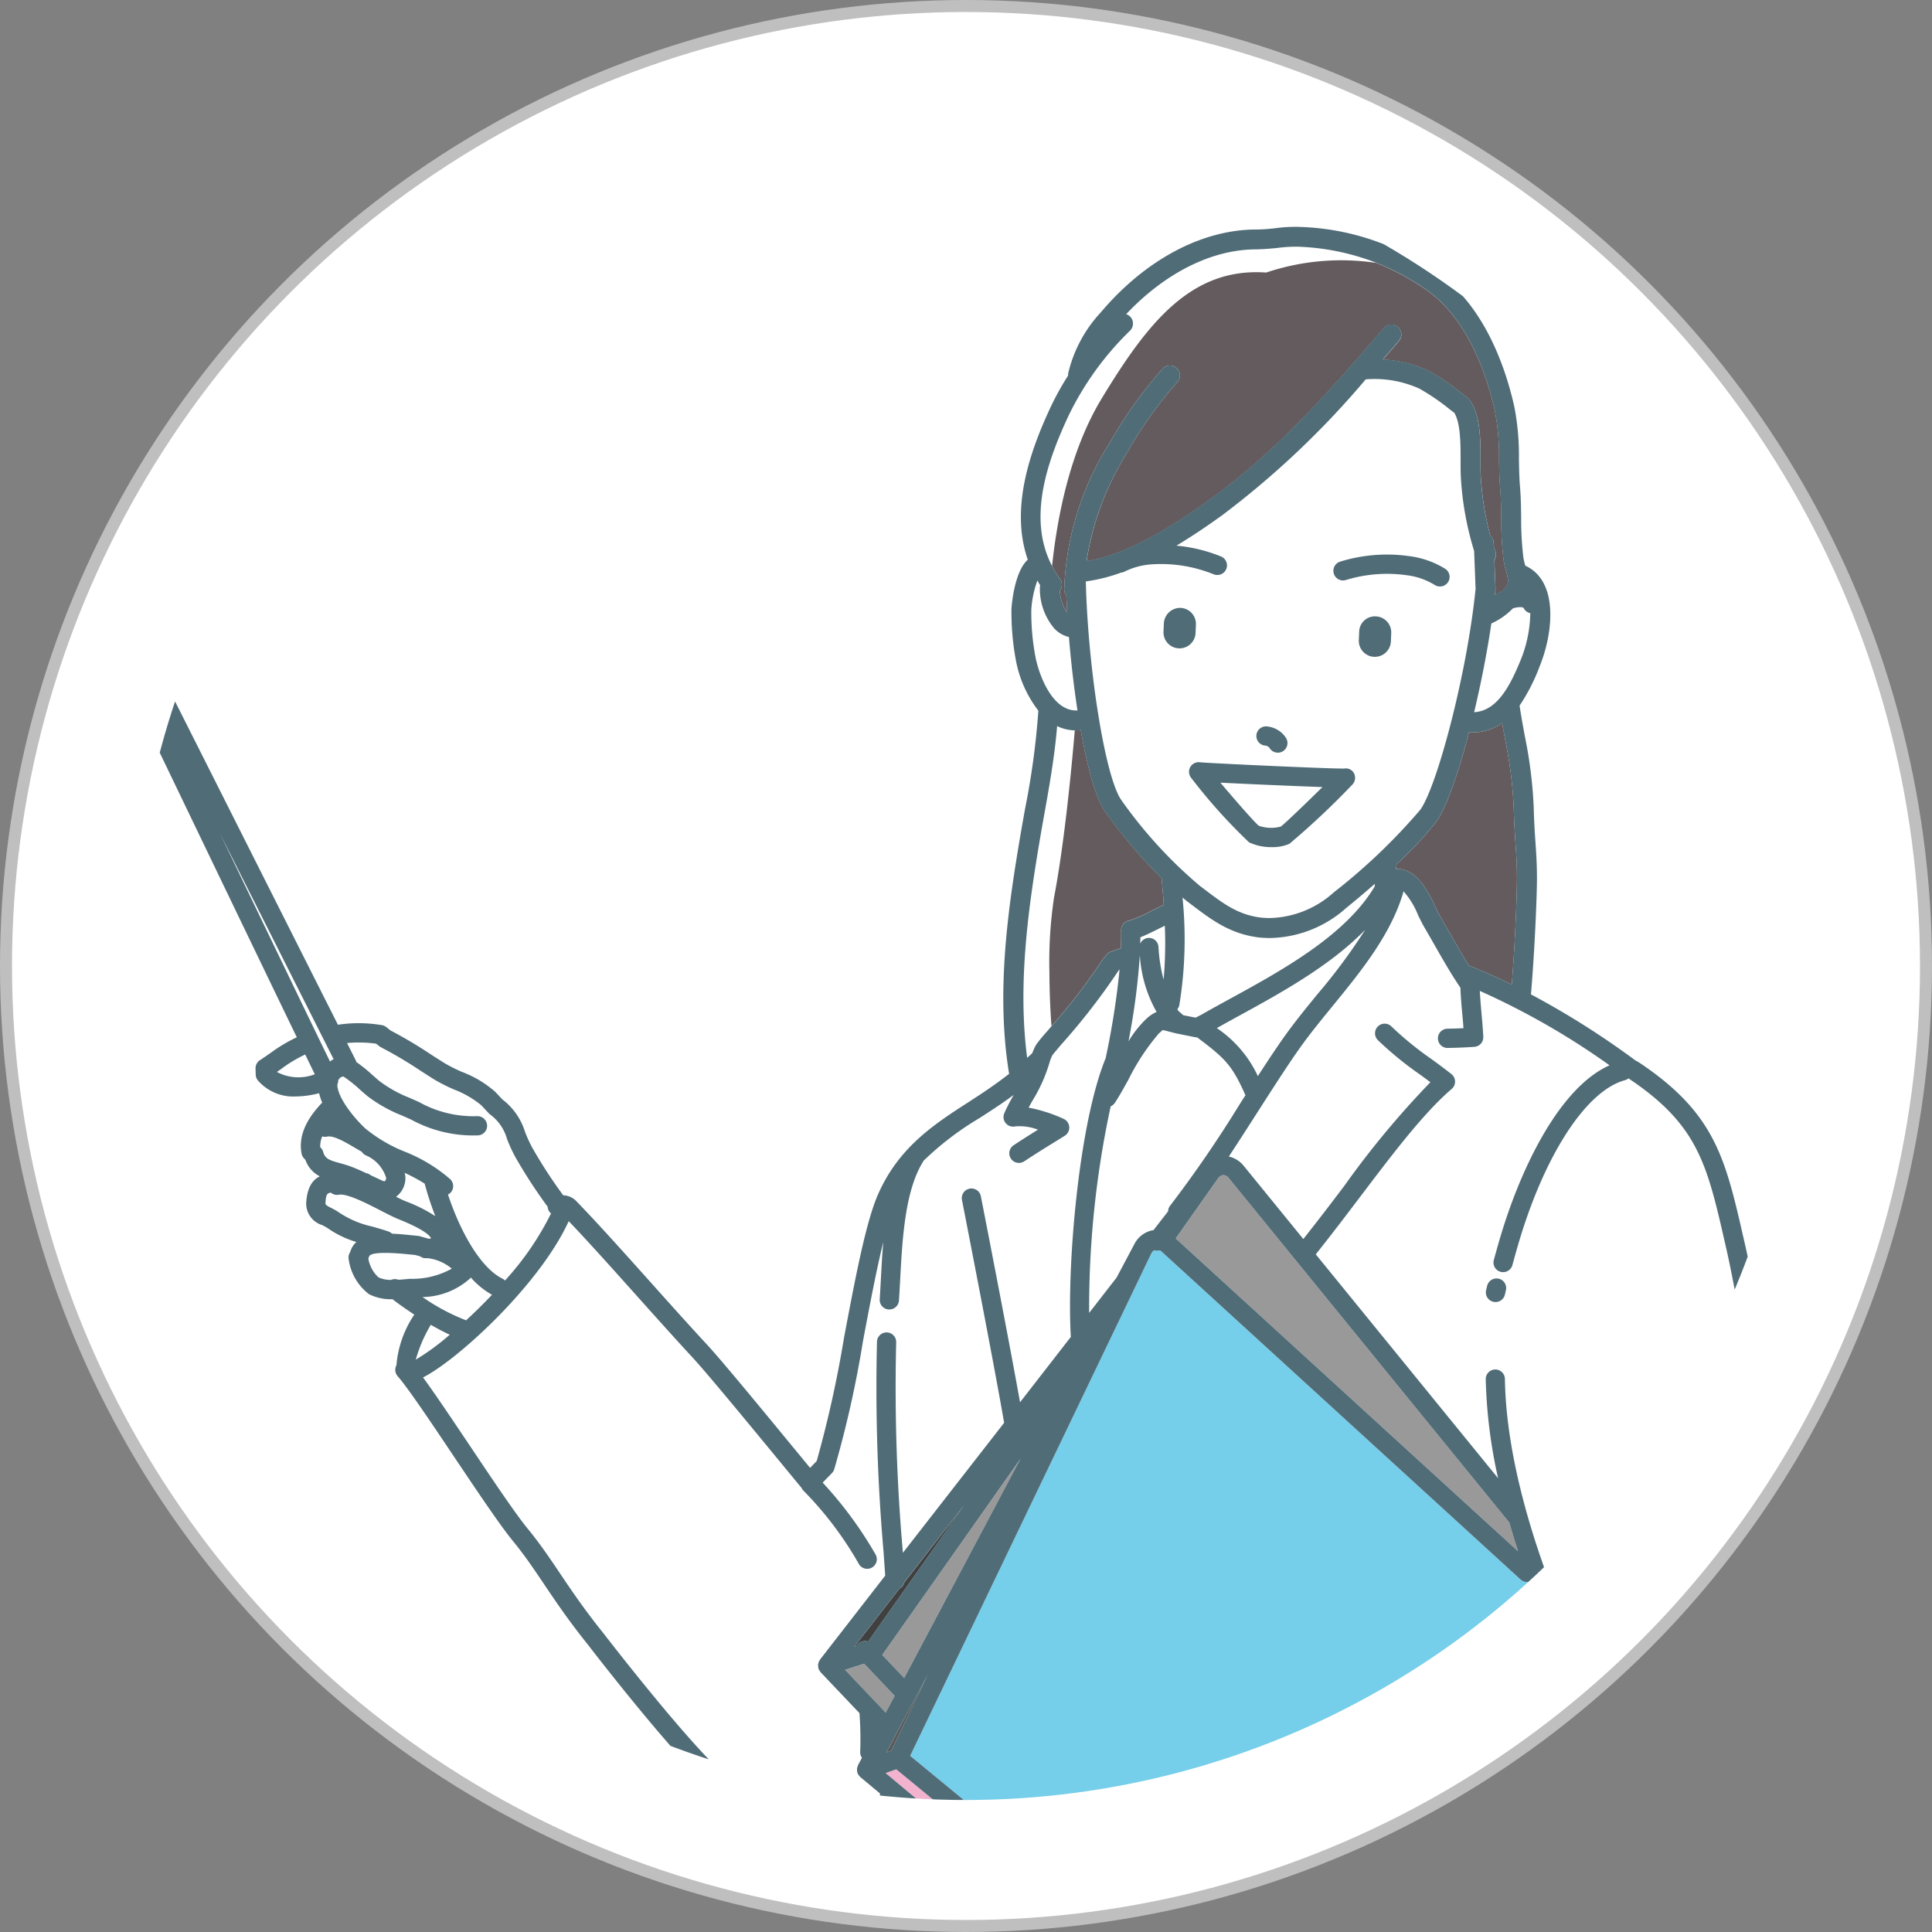
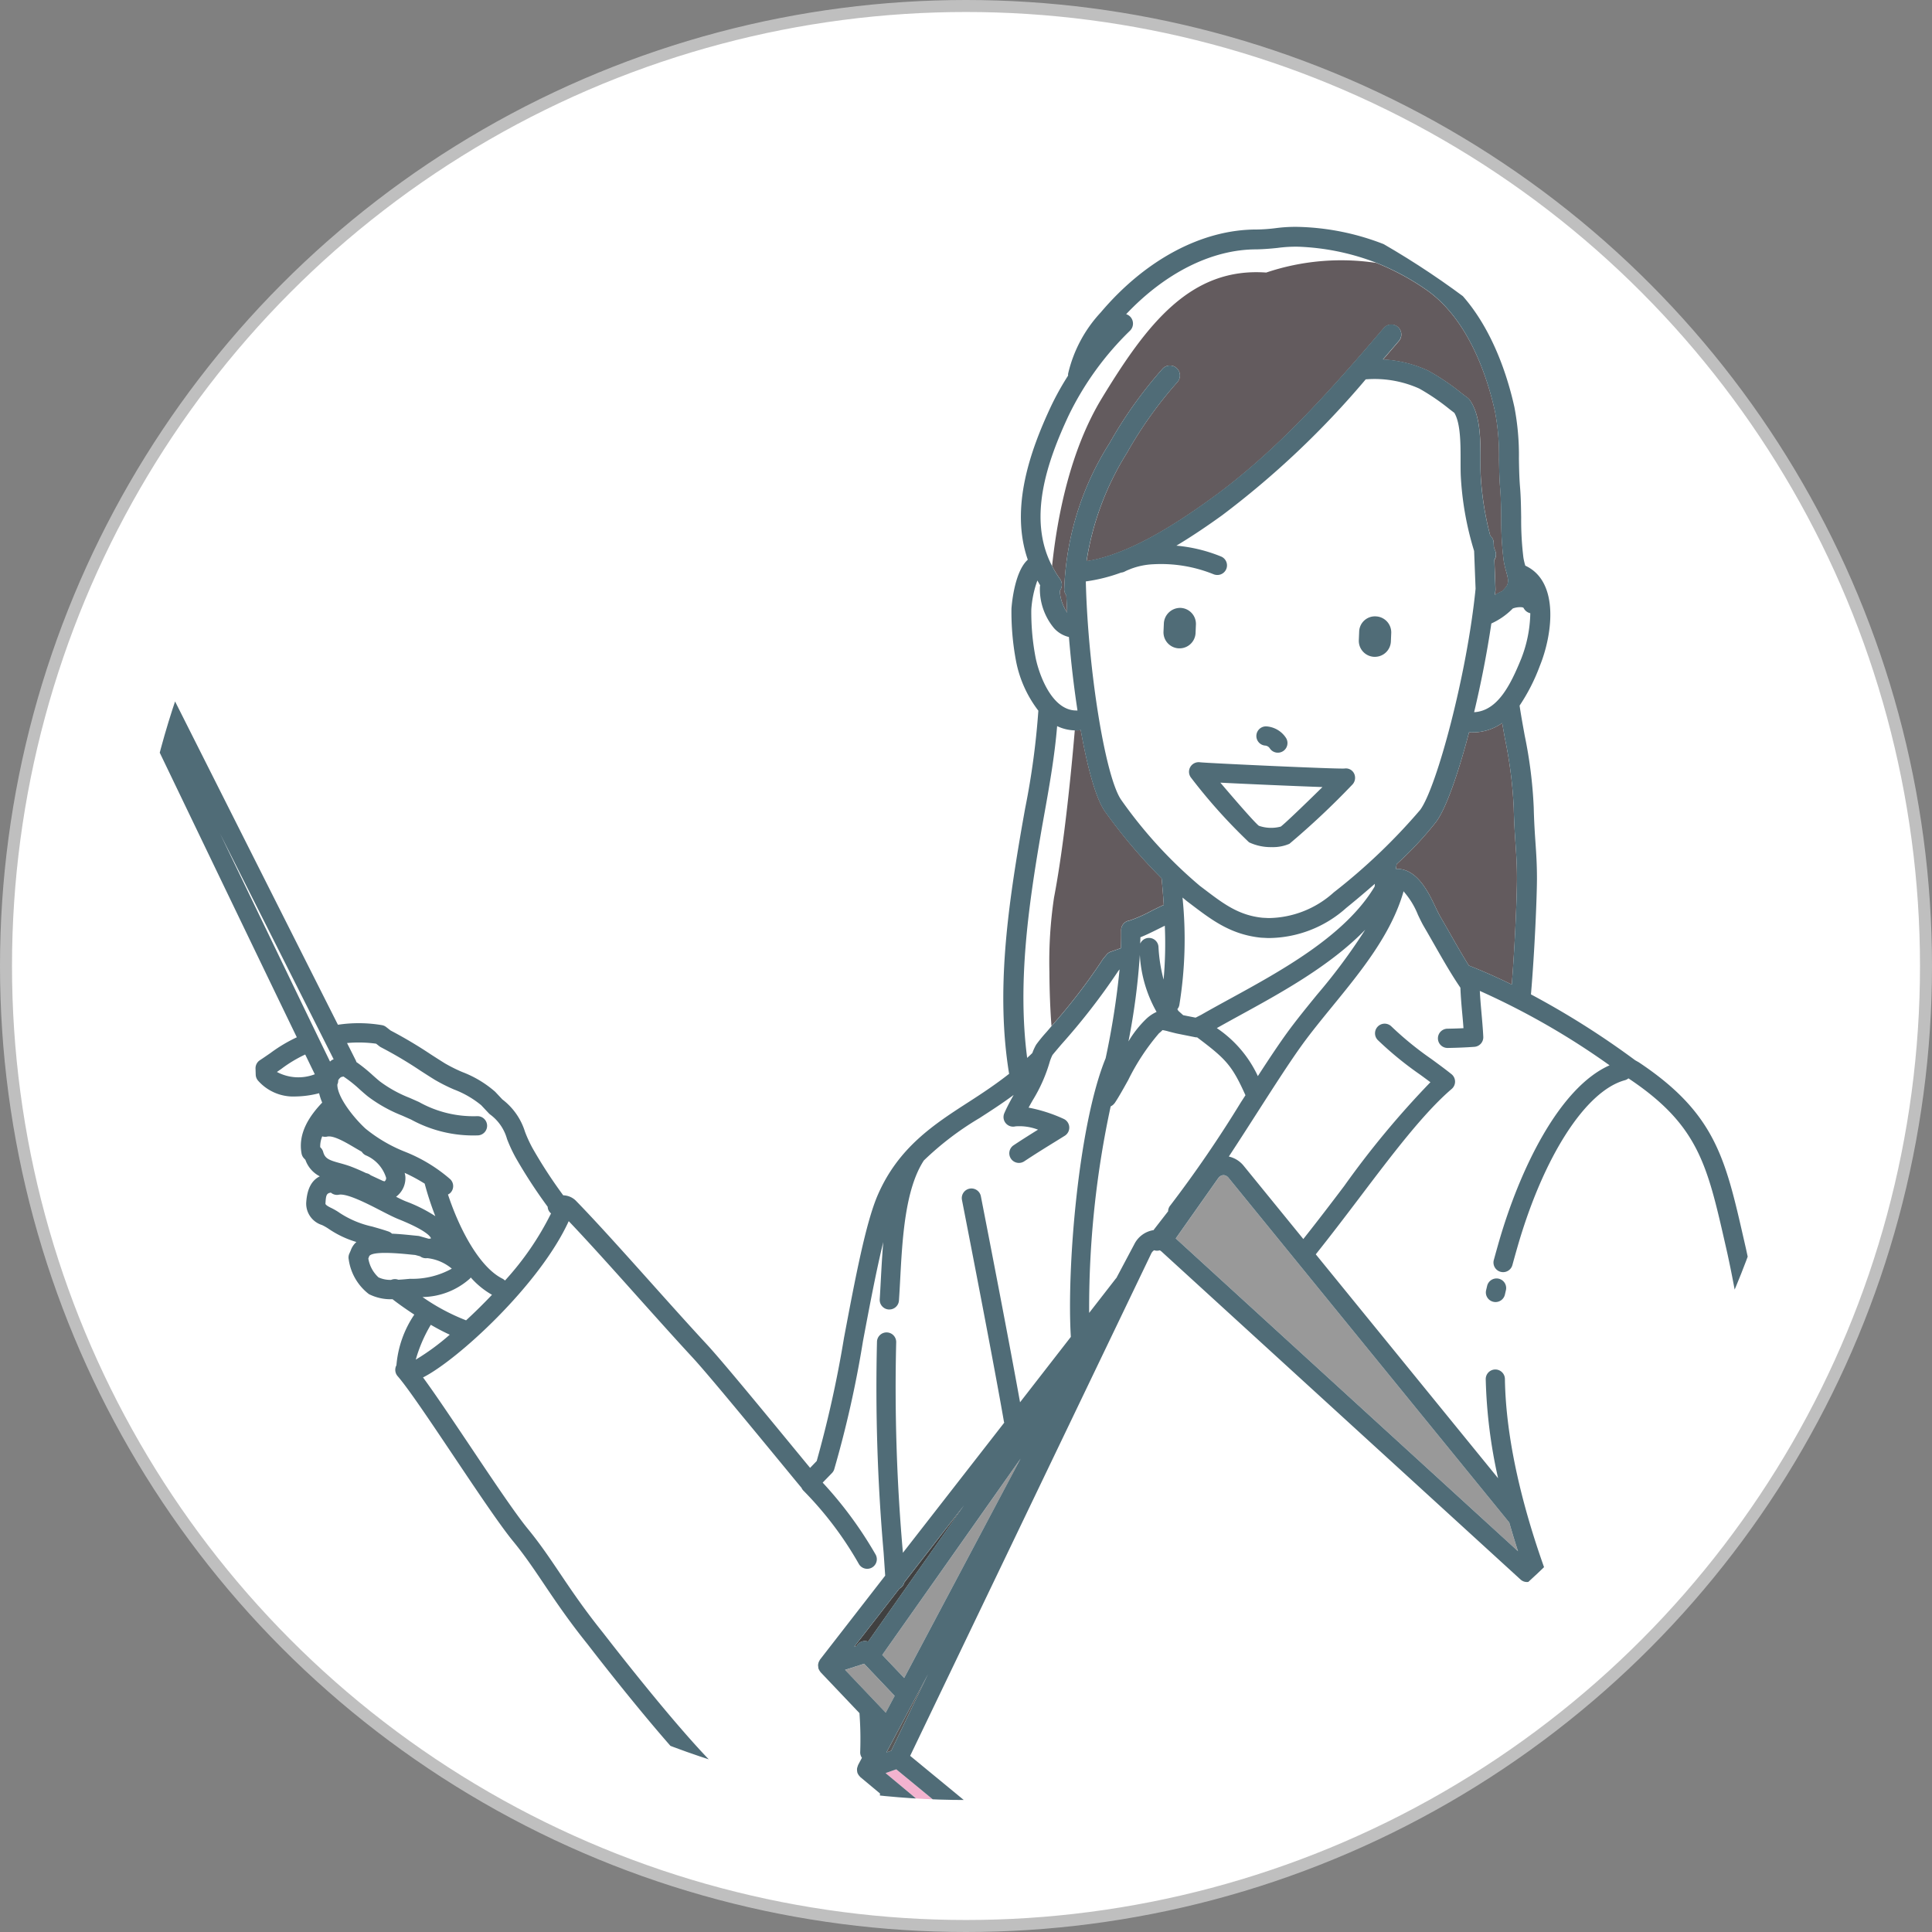
<svg xmlns="http://www.w3.org/2000/svg" viewBox="0 0 161 161">
  <rect x="0" y="0" width="161" height="161" fill="#808080" stroke="none" />
  <defs>
    <style>
      .cls-1 {
        fill: none;
      }

      .cls-2, .cls-4 {
        fill: #fff;
      }

      .cls-2 {
        stroke: #bfbfbf;
        stroke-miterlimit: 10;
      }

      .cls-3 {
        clip-path: url(#clip-path);
      }

      .cls-5 {
        fill: #635b5e;
      }

      .cls-6 {
        fill: #999;
      }

      .cls-7 {
        fill: #404040;
      }

      .cls-8 {
        fill: #595959;
      }

      .cls-9 {
        fill: #75ceea;
      }

      .cls-10 {
        fill: #f3b3cf;
      }

      .cls-11 {
        fill: #506c77;
      }
    </style>
    <clipPath id="clip-path">
      <circle id="SVGID" class="cls-1" cx="80.5" cy="80.5" r="69.5" />
    </clipPath>
  </defs>
  <g id="レイヤー_6" data-name="レイヤー 6">
    <g>
      <circle class="cls-2" cx="80.5" cy="80.5" r="80" />
      <g class="cls-3">
        <path class="cls-1" d="M87.553,85.593l.071-.084c-.1-1.29-.165-2.888-.173-4.5C87.446,82.6,87.484,84.214,87.553,85.593Z" />
        <path class="cls-4" d="M118.35,67.492c1.38-1.881,3.908-11.32,4.615-18.428l-.122-3.147a25.783,25.783,0,0,1-1.115-6.318c-.013-.37-.013-.777-.013-1.2,0-1.4,0-3.129-.523-3.995-.112-.083-.252-.19-.412-.314a18.122,18.122,0,0,0-2.506-1.705,9.1,9.1,0,0,0-4.464-.769A73.33,73.33,0,0,1,101.833,42.95c-1.107.8-2.4,1.69-3.8,2.524a12.851,12.851,0,0,1,3.713.9.8.8,0,0,1-.309,1.543.822.822,0,0,1-.309-.061,11.68,11.68,0,0,0-5-.834,6.046,6.046,0,0,0-1.905.39l-.18.074c-.114.049-.228.1-.319.146a.813.813,0,0,1-.3.086,13.972,13.972,0,0,1-2.94.736c.181,7.321,1.617,16.3,2.953,18.21a37.785,37.785,0,0,0,6.548,7.157l.346.261c1.616,1.225,2.891,2.192,4.886,2.4l.492.025a8.216,8.216,0,0,0,5.436-2.138A49.284,49.284,0,0,0,118.35,67.492Zm-6.676-20.686a13.219,13.219,0,0,1,5.758-.46,7.4,7.4,0,0,1,2.991,1.051.8.8,0,0,1-.86,1.354,5.781,5.781,0,0,0-2.343-.815,11.673,11.673,0,0,0-5.059.4.8.8,0,1,1-.487-1.528Zm-6.087,13.73a2.121,2.121,0,0,1,1.578.959.8.8,0,0,1-1.36.853.51.51,0,0,0-.4-.218.8.8,0,0,1,.18-1.594ZM98.3,54.031l-.059,0a1.337,1.337,0,0,1-1.278-1.393l.031-.7a1.362,1.362,0,0,1,1.394-1.278,1.337,1.337,0,0,1,1.277,1.394l-.03.7A1.337,1.337,0,0,1,98.3,54.031Zm14.368,11.381a65.869,65.869,0,0,1-5.213,4.9,3.444,3.444,0,0,1-1.468.275,4.232,4.232,0,0,1-1.895-.4,45.8,45.8,0,0,1-4.816-5.363.8.8,0,0,1-.063-.941.813.813,0,0,1,.809-.364c.724.076,11.413.572,12.029.518a.761.761,0,0,1,.8.431A.823.823,0,0,1,112.663,65.412Zm3.244-11.96a1.337,1.337,0,0,1-1.335,1.281h-.057a1.337,1.337,0,0,1-1.28-1.392l.029-.7a1.312,1.312,0,0,1,1.393-1.279,1.337,1.337,0,0,1,1.279,1.392Z" />
        <path class="cls-4" d="M104.905,68.815a3.122,3.122,0,0,0,1.821.069c.265-.179,1.811-1.656,3.478-3.3-2.343-.083-6.171-.248-8.507-.367C103.2,66.988,104.606,68.589,104.905,68.815Z" />
        <path class="cls-4" d="M122.844,59.346c1.952-.108,3.027-2.257,3.929-4.471a10.874,10.874,0,0,0,.752-3.778.819.819,0,0,1-.556-.432c-.023-.047-.149-.065-.188-.069a1.768,1.768,0,0,0-.715.107,5.914,5.914,0,0,1-1.787,1.25C123.924,54.374,123.417,56.949,122.844,59.346Z" />
        <path class="cls-4" d="M89.7,59.213c.03,0,.062,0,.093,0-.3-1.954-.543-4.055-.714-6.124a2.4,2.4,0,0,1-1.235-.73,5.1,5.1,0,0,1-1.184-3.427.845.845,0,0,1,.024-.152c-.086-.132-.154-.268-.233-.4a8.738,8.738,0,0,0-.506,2.41,19.914,19.914,0,0,0,.336,3.908C86.509,55.963,87.567,59.213,89.7,59.213Z" />
        <path class="cls-5" d="M119.6,75.539c.153.321.3.621.436.863.287.49.571.989.855,1.487.494.867,1,1.75,1.511,2.571,1.229.485,2.423,1.021,3.578,1.586.3-3.719.43-7.562.434-8.812,0-1.161-.055-1.967-.119-2.9-.057-.828-.118-1.728-.15-3.007a36.327,36.327,0,0,0-.724-5.735c-.08-.44-.16-.885-.239-1.338a4.281,4.281,0,0,1-2.492.779l-.12,0a.75.75,0,0,1-.142-.032c-.908,3.472-1.92,6.357-2.74,7.475a28.7,28.7,0,0,1-3.3,3.534c-.018.133-.038.27-.055.4C118.068,72.335,119.04,74.36,119.6,75.539Z" />
        <path class="cls-4" d="M86.027,87.747a4.516,4.516,0,0,1,.317-.692A12.656,12.656,0,0,1,87.211,86l.342-.4c-.069-1.379-.107-2.991-.1-4.588a36.144,36.144,0,0,1,.385-6.212c.315-1.64.6-3.535.844-5.468.383-3.006.679-6.083.883-8.461a3.619,3.619,0,0,1-1.469-.355c-.2,2.408-.615,4.812-1.034,7.148-.116.647-.232,1.292-.341,1.935-1.027,6.014-1.93,12.38-1.124,18.567C85.738,88.019,85.888,87.9,86.027,87.747Z" />
        <path class="cls-5" d="M87.836,74.793a36.144,36.144,0,0,0-.385,6.212c.008,1.616.073,3.214.173,4.5a48.94,48.94,0,0,0,4.1-5.3,3.157,3.157,0,0,1,.363-.5l.111-.135a.805.805,0,0,1,.369-.266l.84-.294c.02-.519.029-1.02.02-1.488a.8.8,0,0,1,.7-.812,12.071,12.071,0,0,0,1.835-.812c.362-.182.708-.352,1.018-.494-.048-.709-.106-1.44-.182-2.213a44.79,44.79,0,0,1-4.72-5.577c-.758-1.085-1.46-3.651-2.019-6.8a.8.8,0,0,1-.188.047c-.059,0-.119,0-.178,0-.043,0-.084-.008-.127-.01-.2,2.378-.5,5.455-.883,8.461C88.433,71.258,88.151,73.153,87.836,74.793Z" />
        <path class="cls-4" d="M91.816,33.192c3.774-6.207,7.4-10.932,13.7-10.479a19.61,19.61,0,0,1,9.168-.808,20.017,20.017,0,0,0-6.469-1.335,11.257,11.257,0,0,0-1.753.1c-.555.061-1.177.108-1.76.121h-.015c-3.708,0-7.6,1.963-10.842,5.4a.821.821,0,0,1,.331.2.831.831,0,0,1-.008,1.174,25.118,25.118,0,0,0-5.137,7.115c-1.764,3.789-3.428,8.535-1.36,12.494C88.121,42.947,89.205,37.487,91.816,33.192Z" />
        <path class="cls-5" d="M105.517,22.713c-6.3-.453-9.927,4.272-13.7,10.479-2.611,4.3-3.7,9.755-4.144,13.972a8.261,8.261,0,0,0,.654,1.071.827.827,0,0,1,.021.952l-.032.048a3.618,3.618,0,0,0,.618,1.816q-.044-.731-.073-1.439a.813.813,0,0,1-.175-.506,24.264,24.264,0,0,1,3.788-12.2A35.614,35.614,0,0,1,96.89,30.72.831.831,0,0,1,98.1,31.863a34.151,34.151,0,0,0-4.2,5.9,23.836,23.836,0,0,0-3.351,9.007c3.553-.547,7.543-3.171,10.316-5.169,5.455-3.926,9.952-8.988,14.457-14.266a.831.831,0,0,1,1.264,1.079q-.666.779-1.332,1.549a10.2,10.2,0,0,1,3.762.931,19,19,0,0,1,2.779,1.875c.208.16.375.289.484.365a.822.822,0,0,1,.2.2c.9,1.261.9,3.281.9,5.063,0,.406,0,.794.012,1.146a25,25,0,0,0,.8,5.1.841.841,0,0,1,.288.6l.014.354c.039.105.076.221.116.317a.814.814,0,0,1-.075.75l.093,2.4a.707.707,0,0,1,0,.113c-.013.134-.031.275-.045.411a3.671,3.671,0,0,1,.587-.311,2.856,2.856,0,0,0,.4-.459c.173-.332.108-.6-.053-1.191a7.531,7.531,0,0,1-.21-.925,27.183,27.183,0,0,1-.2-3.534c-.012-.832-.024-1.692-.093-2.5s-.08-1.619-.093-2.4a19.522,19.522,0,0,0-.338-3.981c-.607-2.745-2.169-7.714-5.8-10.187a20.828,20.828,0,0,0-4.09-2.19A19.61,19.61,0,0,0,105.517,22.713Z" />
        <path class="cls-4" d="M82.074,214.513c.116-10.518.433-21.2.742-31.533.244-8.22.5-16.711.645-25.079l-8.625-7.193c-.52,6.079-1.226,14.848-1.243,15.067l-.2,2.492c-1.623,20.177-3.3,41.041-3.737,61.615-.278,13.219-.033,47.05,0,50.986,1.931,1.409,7.33,1.913,12.619,2.207a.146.146,0,0,1,0-.02c-.82-19.267-.567-38.889-.323-57.864Q82.012,219.849,82.074,214.513Z" />
        <path class="cls-4" d="M122.67,179.847l-1.109,4.681a.8.8,0,0,1-.559.586l-3.24.93a.794.794,0,0,1-.735-.155l-5.254-4.381s-.007-.01-.012-.014c-.224.013-.451.029-.67.036h-.028a.8.8,0,0,1-.764-.56l-.3-.943h0l-1.387-1.154a19.675,19.675,0,0,1-3.1.787,8.284,8.284,0,0,1-1.36.1,11,11,0,0,1-3.59-.593,2.751,2.751,0,0,1-1.308-.93,3.452,3.452,0,0,0-.386-.4,3.268,3.268,0,0,0-.933-.464,3.582,3.582,0,0,1-1.807-1.181,4.616,4.616,0,0,1-.71-1.971,2.309,2.309,0,0,0-1.061-1.9.792.792,0,0,1-.271-.3c-.673-.474-1.318-.975-1.922-1.447-.268-.209-.528-.413-.78-.605a.8.8,0,0,1-.315-.633,7.681,7.681,0,0,1,1.1-4.176l-7.127-5.943c-.152,7.959-.388,16.006-.62,23.81-.307,10.325-.625,21-.741,31.5q-.057,5.339-.13,10.681c-.245,18.954-.5,38.552.32,57.774a.771.771,0,0,1-.027.172l2.123.1c3.156.147,6.137.285,8.386.575a18.842,18.842,0,0,1,6.621,1.8,12.229,12.229,0,0,0,4.683,1.276c6.571.709,19.065,1.166,24.6-.64,3.134-1.023,3.881-2.431,4.018-2.761-.208-6.26-.344-12.876-.44-21.422-.1-9.326-.135-18.806-.166-27.975q-.024-7.381-.059-14.764c-.037-7.138-.133-12.564-.314-17.595-.344-9.69-1-17.873-2.048-25.694A28.53,28.53,0,0,1,122.67,179.847Z" />
        <path class="cls-4" d="M35.9,110.4a11.99,11.99,0,0,0-1.253,2.9,19.584,19.584,0,0,0,2.833-2.08C36.977,111,36.437,110.712,35.9,110.4Z" />
        <path class="cls-4" d="M32.371,102.632a.8.8,0,0,1,.292.181c.551.023,1.1.077,1.608.128l.552.055a.8.8,0,0,1,.162.03l.7.2.046.011c.062-.006.119-.012.163-.019l.011-.029c-.02-.071-.234-.595-2.692-1.581-.426-.171-.951-.442-1.508-.729-1.048-.541-2.8-1.449-3.476-1.311a.783.783,0,0,1-.66-.176c-.37.058-.412.215-.452.936.042.12.276.238.432.317a5.534,5.534,0,0,1,.724.414,8.1,8.1,0,0,0,2.732,1.163C31.43,102.338,31.878,102.464,32.371,102.632Z" />
        <path class="cls-4" d="M29.193,97.2c.479.18.9.372,1.327.569h.011a.791.791,0,0,1,.359.172l.162.076c.279.133.564.268.864.4l.13.034a.323.323,0,0,0,.131-.3A2.988,2.988,0,0,0,30.532,96.3a.778.778,0,0,1-.385-.319c-.19-.1-.39-.218-.6-.346-.7-.414-1.76-1.047-2.293-.913a.784.784,0,0,1-.4-.022,2.206,2.206,0,0,0-.169.9l.05.052a.8.8,0,0,1,.2.351c.15.544.487.681,1.414.933C28.632,97.014,28.918,97.094,29.193,97.2Z" />
-         <path class="cls-4" d="M35.6,104.847c-.038,0-.078.006-.116.007H35.46a.782.782,0,0,1-.454-.158l-.409-.112-.49-.048c-2.653-.272-3.29-.051-3.358.183a.773.773,0,0,1-.038.105l-.022.05a2.721,2.721,0,0,0,.849,1.576,2.382,2.382,0,0,0,1.052.209.8.8,0,0,1,.6-.012c.242-.013.473-.032.665-.05l.329-.03a6.781,6.781,0,0,0,3.457-.845A3.828,3.828,0,0,0,35.6,104.847Z" />
        <path class="cls-4" d="M30.464,94.054a12.422,12.422,0,0,0,3.281,1.922,13.045,13.045,0,0,1,3.778,2.292A.8.8,0,0,1,37.54,99.4a.782.782,0,0,1-.206.14c.983,2.973,2.656,6.08,4.55,7.018a.774.774,0,0,1,.2.152,24.171,24.171,0,0,0,3.839-5.593.8.8,0,0,1-.216-.277.781.781,0,0,1-.064-.277A42.64,42.64,0,0,1,43,96.517a12.188,12.188,0,0,1-.746-1.609,3.789,3.789,0,0,0-1.393-2.029.807.807,0,0,1-.121-.105L40.1,92.1a8.038,8.038,0,0,0-2.247-1.3,14.219,14.219,0,0,1-1.628-.819c-.406-.252-.807-.51-1.208-.768a34.738,34.738,0,0,0-3.264-1.935.791.791,0,0,1-.137-.087l-.273-.215a10.43,10.43,0,0,0-2.425-.055c.343.683.606,1.2.748,1.487a.755.755,0,0,1,.026.093,13.434,13.434,0,0,1,1.373,1.107c.23.2.441.392.61.524a10.563,10.563,0,0,0,2.46,1.357l.775.343a9.289,9.289,0,0,0,4.834,1.183.8.8,0,1,1,.092,1.6A10.784,10.784,0,0,1,34.257,93.3l-.763-.338a12.054,12.054,0,0,1-2.806-1.564c-.189-.147-.428-.357-.687-.587a10.82,10.82,0,0,0-1.378-1.1l-.2.051a.8.8,0,0,0-.235.264.776.776,0,0,1-.069.351C28.1,91.405,29.457,93.129,30.464,94.054Z" />
        <path class="cls-4" d="M23.442,89.076l-.366.254a3.806,3.806,0,0,0,3.158.2c-.205-.419-.473-.97-.8-1.646A11.006,11.006,0,0,0,23.442,89.076Z" />
        <path class="cls-4" d="M33.806,100.112a12.46,12.46,0,0,1,2.471,1.239,25.468,25.468,0,0,1-.887-2.71,14.573,14.573,0,0,0-1.669-.9,2.227,2.227,0,0,1,.057.321A1.937,1.937,0,0,1,33,99.734C33.306,99.887,33.589,100.025,33.806,100.112Z" />
        <path class="cls-4" d="M39.16,106.54a6.06,6.06,0,0,1-3.953,1.543,17.252,17.252,0,0,0,3.63,1.941c.706-.649,1.437-1.369,2.159-2.128a6.848,6.848,0,0,1-1.769-1.443A.956.956,0,0,1,39.16,106.54Z" />
        <path class="cls-4" d="M27.662,88.336a.82.82,0,0,1,.143-.061c-1.416-2.814-5.329-10.587-9.469-18.81C22.3,77.7,26.055,85.5,27.5,88.462,27.556,88.421,27.6,88.374,27.662,88.336Z" />
        <path class="cls-4" d="M73.333,149.456l-1.643-1.371c-.019-.016-.029-.038-.047-.055a.782.782,0,0,1-.1-.12.845.845,0,0,1-.056-.1.748.748,0,0,1-.039-.074c-.006-.016,0-.032-.007-.049a.773.773,0,0,1-.026-.192.713.713,0,0,1,0-.1.8.8,0,0,1,.049-.188.724.724,0,0,1,.031-.093l0-.016.329-.619a.776.776,0,0,1-.145-.465,29.283,29.283,0,0,0-.062-3.258l-3.237-3.408c-.01-.011-.014-.025-.024-.037a.783.783,0,0,1-.091-.14.723.723,0,0,1-.049-.1c0-.012-.013-.021-.018-.033a16.441,16.441,0,0,0-.03-.266.75.75,0,0,1,.016-.125.741.741,0,0,1,.046-.159.766.766,0,0,1,.061-.117.7.7,0,0,1,.037-.072l5.434-7-.13-1.909a157.666,157.666,0,0,1-.554-17.592.8.8,0,0,1,1.6.067,156.265,156.265,0,0,0,.551,17.415l.008.116,8.433-10.858a.661.661,0,0,1-.024-.067c-.774-4.492-2.7-14.427-3.5-18.49a.8.8,0,0,1,1.575-.308c.723,3.7,2.385,12.259,3.265,17.169l4.233-5.45c-.344-5.667.621-17.648,2.9-23.221a66.338,66.338,0,0,0,1.161-7.4,1.265,1.265,0,0,0-.16.206,54.681,54.681,0,0,1-4.7,6.053c-.388.458-.663.78-.738.882a4.175,4.175,0,0,0-.208.512l0,0A12.982,12.982,0,0,1,86.038,91.7c-.113.2-.223.4-.329.59a12.618,12.618,0,0,1,2.921.936.8.8,0,0,1,.089,1.411l-.7.435c-.866.535-1.777,1.1-2.67,1.691a.8.8,0,0,1-.888-1.337c.677-.449,1.364-.881,2.034-1.3a4.323,4.323,0,0,0-1.878-.276.8.8,0,0,1-.928-1.1c.23-.528.5-1.028.776-1.517-.946.7-1.907,1.322-2.852,1.931a25.065,25.065,0,0,0-4.632,3.53c-1.57,2.4-1.792,6.54-1.969,9.87-.034.629-.066,1.233-.106,1.8a.8.8,0,0,1-.8.746.524.524,0,0,1-.056,0,.8.8,0,0,1-.745-.856c.039-.554.07-1.149.1-1.77.051-.95.108-1.964.195-2.991-.577,2.344-1.141,5.335-1.693,8.265a89.576,89.576,0,0,1-2.4,10.688.8.8,0,0,1-.179.292l-.778.8a32.983,32.983,0,0,1,4.4,5.974.8.8,0,1,1-1.383.813,29.116,29.116,0,0,0-4.595-6.088.8.8,0,0,1-.188-.266c-.269-.317-.964-1.162-1.871-2.266-2.238-2.72-5.981-7.273-7.216-8.6-1.364-1.469-2.978-3.271-4.6-5.086-2.023-2.26-4.1-4.582-5.709-6.265-2.453,5.358-9.314,11.6-12.142,13.023,1.019,1.386,2.432,3.5,3.909,5.7,1.855,2.772,3.774,5.638,4.824,6.917,1.006,1.226,1.817,2.429,2.673,3.7.95,1.41,2.027,3.009,3.573,4.933.075.1,6.426,8.353,9.779,11.519,3.281,3.1,8.824,4.124,13.143,4.074C73.212,150.869,73.274,150.14,73.333,149.456Z" />
        <path class="cls-4" d="M96.536,78.906a13.119,13.119,0,0,0,.427,2.726,33.7,33.7,0,0,0,.1-4.488l-.392.194c-.682.341-1.214.6-1.641.767,0,.167-.01.349-.014.521a.794.794,0,0,1,1.516.28Z" />
        <path class="cls-4" d="M103.791,91.266c-1.12-2.494-1.631-3.025-4.025-4.822l-.015,0a.835.835,0,0,1-.157-.015l-1.531-.307-.011-.006a.1.1,0,0,1-.017,0c-.257-.061-.469-.116-.645-.162a3.813,3.813,0,0,0-.513-.117,2.612,2.612,0,0,1-.293.268A18.573,18.573,0,0,0,94.021,90c-.433.776-.807,1.447-1.122,1.913l0,0-.009.014c0,.008-.014.01-.02.017a.791.791,0,0,1-.238.212.753.753,0,0,1-.073.041,79.6,79.6,0,0,0-1.793,17.213l2.23-2.871c.01-.012.023-.017.033-.029l1.5-2.825a2.171,2.171,0,0,1,1.533-1.162c.018,0,.037,0,.056,0l1.228-1.582a.784.784,0,0,1,.172-.475,100.347,100.347,0,0,0,5.888-8.6Z" />
        <path class="cls-4" d="M94.038,86.787a8.877,8.877,0,0,1,1.505-1.9,3.092,3.092,0,0,1,.839-.56,10.838,10.838,0,0,1-1.4-4.753A56.254,56.254,0,0,1,94.038,86.787Z" />
        <path class="cls-4" d="M107.255,86.059c.766-1.053,1.612-2.089,2.507-3.187a48.225,48.225,0,0,0,4-5.393c-2.906,3-7.006,5.251-10.5,7.162-.65.357-1.269.7-1.864,1.033a9.8,9.8,0,0,1,3.411,4C105.718,88.283,106.554,87.023,107.255,86.059Z" />
-         <path class="cls-4" d="M114.577,73.645c-1.107.969-2.032,1.726-2.388,2.013a9.761,9.761,0,0,1-6.519,2.507h0l-.576-.029c-2.5-.253-4.083-1.455-5.762-2.727l-.342-.259c-.142-.107-.3-.24-.442-.36a34.213,34.213,0,0,1-.266,8.969.771.771,0,0,1-.165.335c.031.047.057.093.088.142l.4.359,1.04.209.464-.236c.719-.415,1.54-.864,2.4-1.334,4.323-2.366,9.626-5.273,12.061-9.361C114.565,73.8,114.57,73.724,114.577,73.645Z" />
        <polygon class="cls-6" points="73.811 142.73 74.556 141.327 72.011 138.648 70.422 139.162 73.811 142.73" />
        <path class="cls-6" d="M73.523,137.91l1.826,1.922,9.7-18.274C79.319,129.682,74.162,137,73.523,137.91Z" />
        <path class="cls-6" d="M125.759,126.86,102.4,98.177a.586.586,0,0,0-.441-.249h0a.586.586,0,0,0-.437.254l-3.542,5.025L126.5,129.268c-.253-.776-.5-1.577-.732-2.4C125.768,126.866,125.763,126.865,125.759,126.86Z" />
        <path class="cls-7" d="M74.958,132.379l-3.765,4.847.2-.063a.763.763,0,0,1,.134-.192.8.8,0,0,1,.816-.167c.808-1.147,4.015-5.7,7.988-11.338l-4.969,6.4A.8.8,0,0,1,74.958,132.379Z" />
        <polygon class="cls-8" points="74.271 145.894 77.324 139.533 73.875 146.033 74.271 145.894" />
-         <path class="cls-9" d="M127.39,131.821a.79.79,0,0,1-.673-.186L96.769,104.276a.661.661,0,0,0-.13-.083.775.775,0,0,1-.467-.006.7.7,0,0,0-.23.256l-20.1,41.877,23.043,18.964a4.421,4.421,0,0,0,.473-.259l.482-.507c-.025-.5-.068-1.173-.109-1.824l-.073-1.8a5.125,5.125,0,0,0-.687-1.19c-.172-.25-.326-.477-.421-.651a27.834,27.834,0,0,1-1.752-3.614c-.366-.971-.911-2.419-.406-3.635a2.722,2.722,0,0,1,2.107-1.541,1.906,1.906,0,0,1,1.805.714,4.129,4.129,0,0,1,.514,1.018,3.556,3.556,0,0,0,.308.662c.29.423.625.822.979,1.244l.4.484a11.109,11.109,0,0,1,1.389,2.291,8.879,8.879,0,0,0,1.107,1.846l.025-.022c1.016-.734,2.638-.375,4.239.123,2.567.792,2.994.64,5.572-.762,3.108-1.7,14.678-14.7,15.919-17.752a.81.81,0,0,1-.045-.3.691.691,0,0,1,.035-.128A77.316,77.316,0,0,1,127.39,131.821Z" />
        <path class="cls-10" d="M85.024,157.115l10.429,8.7a7.453,7.453,0,0,0,.889.067l.721-.02L74.69,147.447l-.887.311,10.615,8.852A.789.789,0,0,1,85.024,157.115Z" />
        <path class="cls-4" d="M149.532,136.933c-.116-2.244-.343-4.441-.627-6.623.225,3.305.42,6.836.582,9.972A30.433,30.433,0,0,0,149.532,136.933Z" />
        <path class="cls-4" d="M148.077,144.156c-.347-6.954-.929-18.595-1.681-23.305-.329-2.059-.556-4-.777-5.874A93.444,93.444,0,0,0,143.93,104.4l-.179-.788c-1.5-6.574-2.252-9.873-8.038-13.734l-.015-.009a.8.8,0,0,1-.293.153c-3.277.89-6.8,6.375-8.977,13.974-.131.461-.265.939-.4,1.43a.8.8,0,0,1-.774.591.816.816,0,0,1-.211-.028.8.8,0,0,1-.563-.985c.136-.5.272-.982.405-1.45,1.736-6.061,5.029-12.9,9.24-14.773a62.532,62.532,0,0,0-10.812-6.2c.031.6.079,1.175.132,1.758.061.664.122,1.339.157,2.064a.8.8,0,0,1-.743.838c-.731.053-1.472.081-2.214.094h-.014a.8.8,0,0,1-.013-1.605c.446-.007.891-.02,1.333-.042-.031-.41-.067-.808-.1-1.2-.066-.721-.128-1.431-.156-2.175-.758-1.108-1.488-2.387-2.194-3.626-.281-.493-.562-.986-.846-1.471-.161-.276-.325-.617-.5-.982a6.636,6.636,0,0,0-1.209-1.962.774.774,0,0,1-.007.083c-1.032,3.534-3.523,6.586-5.933,9.536-.881,1.08-1.713,2.1-2.453,3.115-1.027,1.414-2.374,3.513-3.8,5.734-.785,1.226-1.581,2.466-2.356,3.644a2.212,2.212,0,0,1,1.25.786l4.958,6.088c1.165-1.47,2.308-2.968,3.412-4.427a74.939,74.939,0,0,1,7.179-8.64c-.284-.214-.578-.429-.876-.646a28.591,28.591,0,0,1-3.508-2.868.8.8,0,0,1,1.141-1.128,27.243,27.243,0,0,0,3.314,2.7c.588.43,1.159.848,1.681,1.266a.8.8,0,0,1,.021,1.235c-2.338,2-4.929,5.425-7.672,9.049-1.179,1.557-2.4,3.161-3.654,4.733l15.193,18.659a41.959,41.959,0,0,1-1.03-8.248.8.8,0,0,1,.789-.814h.013a.8.8,0,0,1,.8.79c.159,10.537,5.994,22.494,6.862,24.217,4.289.47,8.971,3.177,12.389,7.246a.8.8,0,0,1-1.228,1.032c-3.141-3.738-7.388-6.228-11.254-6.676-2,4.388-13.7,16.975-16.57,18.538-2.929,1.594-3.767,1.823-6.813.886-1.917-.6-2.594-.524-2.823-.356-.339.244-.3,1.544,1.794,6.353.338.777.606,1.391.734,1.8,1.035,3.272,1.974,6.884,2.954,11.365l.186.58a75.125,75.125,0,0,0,8.424-1.171l.917-.163c6.4-1.127,11.814-5.216,15.225-8.448,3.986-3.779,8.063-7.855,10.26-12.486a19.183,19.183,0,0,0,1.856-8.846C148.263,147.877,148.18,146.23,148.077,144.156Zm-22.588-36.632-.083.358a.8.8,0,0,1-.781.619.784.784,0,0,1-.184-.022.8.8,0,0,1-.6-.964l.085-.36a.8.8,0,1,1,1.561.369Z" />
-         <path class="cls-4" d="M96.9,173.453c.035.164.067.324.095.477a3.236,3.236,0,0,0,.44,1.334,2.392,2.392,0,0,0,1.073.611,4.517,4.517,0,0,1,1.418.757,5.049,5.049,0,0,1,.547.567,1.194,1.194,0,0,0,.637.464,9.14,9.14,0,0,0,4.132.415,11.5,11.5,0,0,0,3.954-1.253c.01-.023.029-.036.04-.058-.745-3.158-1.475-5.847-2.26-8.329-.1-.327-.369-.937-.676-1.642-1.176-2.7-2.137-5.114-2.028-6.726a9.02,9.02,0,0,1-1.807-2.681,9.7,9.7,0,0,0-1.193-1.986l-.39-.468c-.362-.433-.737-.881-1.071-1.368a4.824,4.824,0,0,1-.479-.983,3.055,3.055,0,0,0-.3-.634c-.027-.036-.086-.123-.322-.092a1.171,1.171,0,0,0-.831.564,4.1,4.1,0,0,0,.421,2.44,26.463,26.463,0,0,0,1.662,3.42c.077.142.2.319.338.516a4.265,4.265,0,0,1,.968,2.1v.619l.069,1.075c.053.825.108,1.677.127,2.2a.8.8,0,0,1-.22.58l-.782.824a.808.808,0,0,1-.139.116,6.3,6.3,0,0,1-1.05.547.793.793,0,0,1-.44.175c-.36.13-.72.243-1.076.35l-.2.061a.8.8,0,0,1-.233.034h-1a8.885,8.885,0,0,1-.952-.075.782.782,0,0,1-.171.038.811.811,0,0,1-.321-.076,7.33,7.33,0,0,1-1.359-.348.784.784,0,0,1-.389-.329,6.854,6.854,0,0,0-.452,2.249l.471.368a21.693,21.693,0,0,0,3.926,2.636.8.8,0,0,1,.391,1.066A.794.794,0,0,1,96.9,173.453Z" />
+         <path class="cls-4" d="M96.9,173.453c.035.164.067.324.095.477a3.236,3.236,0,0,0,.44,1.334,2.392,2.392,0,0,0,1.073.611,4.517,4.517,0,0,1,1.418.757,5.049,5.049,0,0,1,.547.567,1.194,1.194,0,0,0,.637.464,9.14,9.14,0,0,0,4.132.415,11.5,11.5,0,0,0,3.954-1.253c.01-.023.029-.036.04-.058-.745-3.158-1.475-5.847-2.26-8.329-.1-.327-.369-.937-.676-1.642-1.176-2.7-2.137-5.114-2.028-6.726a9.02,9.02,0,0,1-1.807-2.681,9.7,9.7,0,0,0-1.193-1.986l-.39-.468c-.362-.433-.737-.881-1.071-1.368a4.824,4.824,0,0,1-.479-.983,3.055,3.055,0,0,0-.3-.634c-.027-.036-.086-.123-.322-.092a1.171,1.171,0,0,0-.831.564,4.1,4.1,0,0,0,.421,2.44,26.463,26.463,0,0,0,1.662,3.42c.077.142.2.319.338.516a4.265,4.265,0,0,1,.968,2.1v.619l.069,1.075a.8.8,0,0,1-.22.58l-.782.824a.808.808,0,0,1-.139.116,6.3,6.3,0,0,1-1.05.547.793.793,0,0,1-.44.175c-.36.13-.72.243-1.076.35l-.2.061a.8.8,0,0,1-.233.034h-1a8.885,8.885,0,0,1-.952-.075.782.782,0,0,1-.171.038.811.811,0,0,1-.321-.076,7.33,7.33,0,0,1-1.359-.348.784.784,0,0,1-.389-.329,6.854,6.854,0,0,0-.452,2.249l.471.368a21.693,21.693,0,0,0,3.926,2.636.8.8,0,0,1,.391,1.066A.794.794,0,0,1,96.9,173.453Z" />
        <path class="cls-11" d="M124.893,106.558a.807.807,0,0,0-.965.6l-.085.36a.8.8,0,0,0,.6.964.784.784,0,0,0,.184.022.8.8,0,0,0,.781-.619l.083-.358A.8.8,0,0,0,124.893,106.558Z" />
        <path class="cls-11" d="M149.923,148.68c-.059-.9-.14-2.541-.244-4.6-.057-1.152-.122-2.439-.192-3.794-.162-3.136-.357-6.667-.582-9.972-.267-3.934-.577-7.535-.925-9.712-.323-2.027-.548-3.949-.767-5.808a94.83,94.83,0,0,0-1.718-10.749l-.18-.786c-1.543-6.769-2.394-10.5-8.758-14.741l-.287-.16a69.491,69.491,0,0,0-8.69-5.492c.312-3.666.491-7.994.5-9.626,0-1.22-.059-2.092-.123-3.015-.055-.808-.116-1.685-.146-2.934a37.556,37.556,0,0,0-.751-5.99c-.146-.81-.3-1.636-.428-2.5a15.758,15.758,0,0,0,1.683-3.3c1.085-2.668,1.635-7.051-1.208-8.363a5.672,5.672,0,0,1-.158-.681,25.844,25.844,0,0,1-.185-3.32c-.012-.86-.025-1.751-.1-2.615-.061-.758-.075-1.536-.087-2.288a21.25,21.25,0,0,0-.378-4.314c-.66-2.982-2.381-8.4-6.488-11.2a20.865,20.865,0,0,0-11.407-3.81,12.38,12.38,0,0,0-2.018.105,14.188,14.188,0,0,1-1.554.111c-.015,0-.028,0-.041,0-4.526,0-9.249,2.517-12.962,6.909a11.2,11.2,0,0,0-2.721,5.112.775.775,0,0,0,0,.152,23.27,23.27,0,0,0-1.476,2.669c-1.624,3.488-3.395,8.323-1.883,12.674-1.179,1.052-1.36,4.064-1.361,4.09a22.063,22.063,0,0,0,.362,4.253,9.838,9.838,0,0,0,1.879,4.238,64.166,64.166,0,0,1-1.1,8.139q-.176.976-.345,1.948c-1.106,6.48-2.094,13.371-1,20.124,0,.016.012.029.016.044-1.1.868-2.234,1.62-3.354,2.342-2.887,1.86-5.872,3.784-7.6,7.765-1,2.309-1.88,6.956-2.808,11.875a95.08,95.08,0,0,1-2.279,10.291l-.551.571c-.343-.414-.807-.978-1.345-1.632-2.393-2.911-6.01-7.31-7.278-8.676-1.359-1.463-2.966-3.257-4.584-5.065-2.285-2.551-4.647-5.188-6.328-6.907a1.544,1.544,0,0,0-1.037-.432,39.984,39.984,0,0,1-2.537-3.893,10.775,10.775,0,0,1-.651-1.408,5.387,5.387,0,0,0-1.885-2.691l-.6-.639a9.032,9.032,0,0,0-2.74-1.644,12.9,12.9,0,0,1-1.442-.719c-.4-.248-.792-.5-1.187-.755a36.855,36.855,0,0,0-3.342-1.985l-.368-.288a.8.8,0,0,0-.339-.156,11.548,11.548,0,0,0-3.684-.036C22.967,75.1,7.306,43.983,7.306,43.983a.8.8,0,0,0-.471-.4.792.792,0,0,0-.618.054l-.972.51a.8.8,0,0,0-.35,1.058c.165.345,14.52,30.239,19.84,41.236a12.687,12.687,0,0,0-2.211,1.322c-.292.2-.578.4-.86.584a.8.8,0,0,0-.37.7l.015.5a.806.806,0,0,0,.19.5,3.912,3.912,0,0,0,3.13,1.326,8.177,8.177,0,0,0,1.964-.271,4.656,4.656,0,0,0,.258.78c-.992,1.039-2.048,2.506-1.72,4.249a.8.8,0,0,0,.219.416l.1.106a2.441,2.441,0,0,0,1.2,1.374c-.561.277-1.056.867-1.134,2.219a1.871,1.871,0,0,0,1.313,1.838,4.154,4.154,0,0,1,.53.3A8.294,8.294,0,0,0,29.7,103.5a1.666,1.666,0,0,0-.475.712l-.112.252a.806.806,0,0,0-.053.494,4.411,4.411,0,0,0,1.684,2.886,4.038,4.038,0,0,0,1.968.424c.431.341,1.078.8,1.813,1.284a8.818,8.818,0,0,0-1.489,4.22.8.8,0,0,0,.1.907c.881,1.006,2.817,3.9,4.689,6.693s3.817,5.7,4.917,7.044c.959,1.167,1.712,2.284,2.584,3.579.967,1.437,2.063,3.065,3.642,5.028.263.344,6.492,8.44,9.939,11.694,4.268,4.028,10.981,4.525,14.024,4.525h.083c-.487,5.8-1.017,12.4-1.018,12.409l-.2,2.485c-1.626,20.2-3.306,41.089-3.743,61.71-.294,14,0,51.032,0,51.4a.8.8,0,0,0,.253.579c2.48,2.328,10.159,2.685,17.585,3.03l1.774.084.025.556a144.819,144.819,0,0,0,2.53,23.214c.824,3.912,1.7,7.482,2.544,10.933,1.629,6.647,3.035,12.388,3.49,18.177.314,3.98.793,16.874-5.155,24.163a.783.783,0,0,0-.461.174c-.521.443-1.038.894-1.554,1.345a41.668,41.668,0,0,1-5.295,4.146c-.323.2-.652.384-.98.57-.245.139-.492.278-.738.424l-.21.124a5.29,5.29,0,0,0-2.626,2.631c-.556,1.553.1,2.741,1.944,3.533a8.216,8.216,0,0,0,4.55,1.153,27.822,27.822,0,0,0,3.995-.382c.525-.076,1.032-.15,1.51-.205a70.15,70.15,0,0,0,8.389-1.4,12.745,12.745,0,0,0-.426,3.947,49.654,49.654,0,0,0,1.9,8.645c.264.937.52,1.844.739,2.694a.854.854,0,0,0,.094.22l.432.7a.807.807,0,0,0,.371.319l.3.127a8.554,8.554,0,0,0,3.423.921,5.249,5.249,0,0,0,.748-.052h.349a.748.748,0,0,0,.176-.02c4.812-1.084,10.271-7.511,9.779-13.469a55.308,55.308,0,0,1-.1-5.6c.02-1.345.041-2.735-.013-4.178-.034-.92.021-1.87.074-2.789.147-2.5.274-5.088-1.294-7.493a104.573,104.573,0,0,1,1.163-15.737c.7-4.286,1.894-8.761,3.16-13.5,2.093-7.824,4.256-15.915,4.374-24.01a117.645,117.645,0,0,0-.959-15.9,30.522,30.522,0,0,0,6.847-1.129c4.461-1.457,5.059-3.751,5.113-4.008a.865.865,0,0,0,.016-.191c-.211-6.29-.347-12.929-.444-21.526-.1-9.321-.134-18.8-.166-27.963q-.023-7.383-.059-14.768c-.037-7.154-.134-12.6-.313-17.644a260.085,260.085,0,0,0-2.141-26.448.752.752,0,0,0-.059-.169,42.727,42.727,0,0,0,4.607-3.8c4.1-3.883,8.291-8.083,10.607-12.964A20.878,20.878,0,0,0,149.923,148.68ZM126.781,50.6c.039,0,.165.022.188.069a.819.819,0,0,0,.556.432,10.874,10.874,0,0,1-.752,3.778c-.9,2.214-1.977,4.363-3.929,4.471.573-2.4,1.08-4.972,1.435-7.393a5.914,5.914,0,0,0,1.787-1.25A1.768,1.768,0,0,1,126.781,50.6Zm3.98,89.516c-1.241,3.054-12.811,16.056-15.919,17.752-2.578,1.4-3,1.554-5.572.762-1.6-.5-3.223-.857-4.239-.123l-.025.022a8.879,8.879,0,0,1-1.107-1.846,11.109,11.109,0,0,0-1.389-2.291l-.4-.484c-.354-.422-.689-.821-.979-1.244a3.556,3.556,0,0,1-.308-.662,4.129,4.129,0,0,0-.514-1.018,1.906,1.906,0,0,0-1.805-.714,2.722,2.722,0,0,0-2.107,1.541c-.5,1.216.04,2.664.406,3.635a27.834,27.834,0,0,0,1.752,3.614c.095.174.249.4.421.651a5.125,5.125,0,0,1,.687,1.19l.073,1.8c.041.651.084,1.319.109,1.824l-.482.507a4.421,4.421,0,0,1-.473.259L75.846,146.32l20.1-41.877a.7.7,0,0,1,.23-.256.775.775,0,0,0,.467.006.661.661,0,0,1,.13.083l29.948,27.359a.79.79,0,0,0,.673.186,77.316,77.316,0,0,0,3.361,7.859.691.691,0,0,0-.035.128A.81.81,0,0,0,130.761,140.112ZM97.073,171.946a21.693,21.693,0,0,1-3.926-2.636l-.471-.368a6.854,6.854,0,0,1,.452-2.249.784.784,0,0,0,.389.329,7.33,7.33,0,0,0,1.359.348.811.811,0,0,0,.321.076.782.782,0,0,0,.171-.038,8.885,8.885,0,0,0,.952.075h1a.8.8,0,0,0,.233-.034l.2-.061c.356-.107.716-.22,1.076-.35a.793.793,0,0,0,.44-.175,6.3,6.3,0,0,0,1.05-.547.808.808,0,0,0,.139-.116l.782-.824a.8.8,0,0,0,.22-.58c-.019-.528-.074-1.38-.127-2.2l-.069-1.075V160.9a4.265,4.265,0,0,0-.968-2.1c-.136-.2-.261-.374-.338-.516a26.463,26.463,0,0,1-1.662-3.42,4.1,4.1,0,0,1-.421-2.44,1.171,1.171,0,0,1,.831-.564c.236-.031.3.056.322.092a3.055,3.055,0,0,1,.3.634,4.824,4.824,0,0,0,.479.983c.334.487.709.935,1.071,1.368l.39.468a9.7,9.7,0,0,1,1.193,1.986,9.02,9.02,0,0,0,1.807,2.681c-.109,1.612.852,4.028,2.028,6.726.307.705.573,1.315.676,1.642.785,2.482,1.515,5.171,2.26,8.329-.011.022-.03.035-.04.058a11.5,11.5,0,0,1-3.954,1.253,9.14,9.14,0,0,1-4.132-.415,1.194,1.194,0,0,1-.637-.464,5.049,5.049,0,0,0-.547-.567,4.517,4.517,0,0,0-1.418-.757,2.392,2.392,0,0,1-1.073-.611,3.236,3.236,0,0,1-.44-1.334c-.028-.153-.06-.313-.095-.477a.794.794,0,0,0,.568-.441A.8.8,0,0,0,97.073,171.946ZM75.349,139.832l-1.826-1.922c.639-.908,5.8-8.228,11.522-16.352Zm1.975-.3-3.053,6.361-.4.139ZM72.34,136.8a.8.8,0,0,0-.816.167.763.763,0,0,0-.134.192l-.2.063,3.765-4.847a.8.8,0,0,0,.4-.516l4.969-6.4C76.355,131.1,73.148,135.657,72.34,136.8Zm-.329,1.844,2.545,2.679-.745,1.4-3.389-3.568Zm2.679,8.8,22.373,18.412-.721.02a7.453,7.453,0,0,1-.889-.067l-10.429-8.7a.789.789,0,0,0-.606-.5L73.8,147.758Zm23.288-44.24,3.542-5.025a.586.586,0,0,1,.437-.254h0a.586.586,0,0,1,.441.249l23.358,28.683s.009.006.013.011c.235.82.479,1.621.732,2.4Zm-.463-2.739a.784.784,0,0,0-.172.475l-1.228,1.582c-.019,0-.038,0-.056,0a2.171,2.171,0,0,0-1.533,1.162l-1.5,2.825c-.01.012-.023.017-.033.029l-2.23,2.871A79.6,79.6,0,0,1,92.556,92.2a.753.753,0,0,0,.073-.041.791.791,0,0,0,.238-.212c.006-.007.015-.009.02-.017l.009-.014,0,0c.315-.466.689-1.137,1.122-1.913a18.573,18.573,0,0,1,2.563-3.894,2.612,2.612,0,0,0,.293-.268,3.813,3.813,0,0,1,.513.117c.176.046.388.1.645.162a.1.1,0,0,0,.017,0l.011.006,1.531.307a.835.835,0,0,0,.157.015l.015,0c2.394,1.8,2.905,2.328,4.025,4.822l-.388.6A100.347,100.347,0,0,1,97.515,100.468ZM96.382,84.326a3.092,3.092,0,0,0-.839.56,8.877,8.877,0,0,0-1.505,1.9,56.254,56.254,0,0,0,.949-7.214A10.838,10.838,0,0,0,96.382,84.326Zm-1.362-5.7c0-.172.014-.354.014-.521.427-.166.959-.426,1.641-.767l.392-.194a33.7,33.7,0,0,1-.1,4.488,13.119,13.119,0,0,1-.427-2.726.794.794,0,0,0-1.516-.28Zm6.384,7.048c.595-.335,1.214-.676,1.864-1.033,3.492-1.911,7.592-4.163,10.5-7.162a48.225,48.225,0,0,1-4,5.393c-.895,1.1-1.741,2.134-2.507,3.187-.7.964-1.537,2.224-2.44,3.617A9.8,9.8,0,0,0,101.4,85.674Zm1.094-2.44c-.858.47-1.679.919-2.4,1.334l-.464.236L98.6,84.6l-.4-.359c-.031-.049-.057-.095-.088-.142a.771.771,0,0,0,.165-.335,34.213,34.213,0,0,0,.266-8.969c.147.12.3.253.442.36l.342.259c1.679,1.272,3.263,2.474,5.762,2.727l.576.029h0a9.761,9.761,0,0,0,6.519-2.507c.356-.287,1.281-1.044,2.388-2.013-.007.079-.012.152-.018.228C112.124,77.961,106.821,80.868,102.5,83.234Zm8.647-8.867a8.216,8.216,0,0,1-5.436,2.138l-.492-.025c-2-.2-3.27-1.17-4.886-2.4l-.346-.261a37.785,37.785,0,0,1-6.548-7.157c-1.336-1.91-2.772-10.889-2.953-18.21a13.972,13.972,0,0,0,2.94-.736.813.813,0,0,0,.3-.086c.091-.047.2-.1.319-.146l.18-.074a6.046,6.046,0,0,1,1.905-.39,11.68,11.68,0,0,1,5,.834.822.822,0,0,0,.309.061.8.8,0,0,0,.309-1.543,12.851,12.851,0,0,0-3.713-.9c1.394-.834,2.691-1.726,3.8-2.524A73.33,73.33,0,0,0,113.81,31.613a9.1,9.1,0,0,1,4.464.769,18.122,18.122,0,0,1,2.506,1.705c.16.124.3.231.412.314.525.866.525,2.595.523,3.995,0,.426,0,.833.013,1.2a25.783,25.783,0,0,0,1.115,6.318l.122,3.147c-.707,7.108-3.235,16.547-4.615,18.428A49.284,49.284,0,0,1,111.145,74.367Zm5.242-2.358a28.7,28.7,0,0,0,3.3-3.534c.82-1.118,1.832-4,2.74-7.475a.75.75,0,0,0,.142.032l.12,0a4.281,4.281,0,0,0,2.492-.779c.079.453.159.9.239,1.338a36.327,36.327,0,0,1,.724,5.735c.032,1.279.093,2.179.15,3.007.064.932.12,1.738.119,2.9,0,1.25-.139,5.093-.434,8.812-1.155-.565-2.349-1.1-3.578-1.586-.511-.821-1.017-1.7-1.511-2.571-.284-.5-.568-1-.855-1.487-.141-.242-.283-.542-.436-.863-.561-1.179-1.533-3.2-3.269-3.131C116.349,72.279,116.369,72.142,116.387,72.009ZM89.032,34.67a25.118,25.118,0,0,1,5.137-7.115.831.831,0,0,0,.008-1.174.821.821,0,0,0-.331-.2c3.244-3.433,7.134-5.4,10.842-5.4h.015c.583-.013,1.2-.06,1.76-.121a11.257,11.257,0,0,1,1.753-.1,20.017,20.017,0,0,1,6.469,1.335,20.828,20.828,0,0,1,4.09,2.19c3.632,2.473,5.194,7.442,5.8,10.187a19.522,19.522,0,0,1,.338,3.981c.013.778.027,1.582.093,2.4s.081,1.669.093,2.5a27.183,27.183,0,0,0,.2,3.534,7.531,7.531,0,0,0,.21.925c.161.586.226.859.053,1.191a2.856,2.856,0,0,1-.4.459,3.671,3.671,0,0,0-.587.311c.014-.136.032-.277.045-.411a.707.707,0,0,0,0-.113l-.093-2.4a.814.814,0,0,0,.075-.75c-.04-.1-.077-.212-.116-.317l-.014-.354a.841.841,0,0,0-.288-.6,25,25,0,0,1-.8-5.1c-.013-.352-.013-.74-.012-1.146,0-1.782,0-3.8-.9-5.063a.822.822,0,0,0-.2-.2c-.109-.076-.276-.2-.484-.365a19,19,0,0,0-2.779-1.875,10.2,10.2,0,0,0-3.762-.931q.666-.772,1.332-1.549a.831.831,0,0,0-1.264-1.079c-4.505,5.278-9,10.34-14.457,14.266-2.773,2-6.763,4.622-10.316,5.169A23.836,23.836,0,0,1,93.9,37.764a34.151,34.151,0,0,1,4.2-5.9A.831.831,0,0,0,96.89,30.72a35.614,35.614,0,0,0-4.417,6.188,24.264,24.264,0,0,0-3.788,12.2.813.813,0,0,0,.175.506q.03.709.073,1.439a3.618,3.618,0,0,1-.618-1.816l.032-.048a.827.827,0,0,0-.021-.952,8.261,8.261,0,0,1-.654-1.071C85.6,43.205,87.268,38.459,89.032,34.67ZM86.279,54.693a19.914,19.914,0,0,1-.336-3.908,8.738,8.738,0,0,1,.506-2.41c.079.134.147.27.233.4a.845.845,0,0,0-.024.152,5.1,5.1,0,0,0,1.184,3.427,2.4,2.4,0,0,0,1.235.73c.171,2.069.414,4.17.714,6.124-.031,0-.063,0-.093,0C87.567,59.213,86.509,55.963,86.279,54.693Zm.44,14.9c.109-.643.225-1.288.341-1.935.419-2.336.836-4.74,1.034-7.148a3.619,3.619,0,0,0,1.469.355c.043,0,.084.01.127.01.059,0,.119,0,.178,0a.8.8,0,0,0,.188-.047c.559,3.145,1.261,5.711,2.019,6.8A44.79,44.79,0,0,0,96.8,73.2c.076.773.134,1.5.182,2.213-.31.142-.656.312-1.018.494a12.071,12.071,0,0,1-1.835.812.8.8,0,0,0-.7.812c.009.468,0,.969-.02,1.488l-.84.294a.805.805,0,0,0-.369.266l-.111.135a3.157,3.157,0,0,0-.363.5,48.94,48.94,0,0,1-4.1,5.3l-.071.084-.342.4a12.656,12.656,0,0,0-.867,1.058,4.516,4.516,0,0,0-.317.692c-.139.148-.289.272-.432.412C84.789,81.972,85.692,75.606,86.719,69.592ZM28.185,90.023a.8.8,0,0,1,.235-.264l.2-.051A10.82,10.82,0,0,1,30,90.807c.259.23.5.44.687.587a12.054,12.054,0,0,0,2.806,1.564l.763.338a10.784,10.784,0,0,0,5.581,1.319.8.8,0,1,0-.092-1.6,9.289,9.289,0,0,1-4.834-1.183l-.775-.343a10.563,10.563,0,0,1-2.46-1.357c-.169-.132-.38-.32-.61-.524A13.434,13.434,0,0,0,29.694,88.5a.755.755,0,0,0-.026-.093c-.142-.282-.4-.8-.748-1.487a10.43,10.43,0,0,1,2.425.055l.273.215a.791.791,0,0,0,.137.087,34.738,34.738,0,0,1,3.264,1.935c.4.258.8.516,1.208.768a14.219,14.219,0,0,0,1.628.819A8.038,8.038,0,0,1,40.1,92.1l.637.679a.807.807,0,0,0,.121.105,3.789,3.789,0,0,1,1.393,2.029A12.188,12.188,0,0,0,43,96.517a42.64,42.64,0,0,0,2.64,4.048.781.781,0,0,0,.064.277.8.8,0,0,0,.216.277,24.171,24.171,0,0,1-3.839,5.593.774.774,0,0,0-.2-.152c-1.894-.938-3.567-4.045-4.55-7.018a.782.782,0,0,0,.206-.14.8.8,0,0,0-.017-1.134,13.045,13.045,0,0,0-3.778-2.292,12.422,12.422,0,0,1-3.281-1.922c-1.007-.925-2.364-2.649-2.348-3.68A.776.776,0,0,0,28.185,90.023ZM41,107.9c-.722.759-1.453,1.479-2.159,2.128a17.252,17.252,0,0,1-3.63-1.941,6.06,6.06,0,0,0,3.953-1.543.956.956,0,0,0,.067-.087A6.848,6.848,0,0,0,41,107.9ZM33.721,97.737a14.573,14.573,0,0,1,1.669.9,25.468,25.468,0,0,0,.887,2.71,12.46,12.46,0,0,0-2.471-1.239c-.217-.087-.5-.225-.8-.378a1.937,1.937,0,0,0,.775-1.676A2.227,2.227,0,0,0,33.721,97.737ZM23.076,89.33l.366-.254a11.006,11.006,0,0,1,1.992-1.2c.327.676.595,1.227.8,1.646A3.806,3.806,0,0,1,23.076,89.33Zm-4.74-19.865c4.14,8.223,8.053,16,9.469,18.81a.82.82,0,0,0-.143.061c-.061.038-.106.085-.162.126C26.055,85.5,22.3,77.7,18.336,69.465ZM26.934,96a.8.8,0,0,0-.2-.351l-.05-.052a2.206,2.206,0,0,1,.169-.9.784.784,0,0,0,.4.022c.533-.134,1.592.5,2.293.913.215.128.415.242.6.346a.778.778,0,0,0,.385.319,2.988,2.988,0,0,1,1.645,1.849.323.323,0,0,1-.131.3l-.13-.034c-.3-.136-.585-.271-.864-.4l-.162-.076a.791.791,0,0,0-.359-.172H30.52c-.423-.2-.848-.389-1.327-.569-.275-.1-.561-.183-.845-.261C27.421,96.684,27.084,96.547,26.934,96Zm1.342,5.052a5.534,5.534,0,0,0-.724-.414c-.156-.079-.39-.2-.432-.317.04-.721.082-.878.452-.936a.783.783,0,0,0,.66.176c.675-.138,2.428.77,3.476,1.311.557.287,1.082.558,1.508.729,2.458.986,2.672,1.51,2.692,1.581l-.011.029c-.044.007-.1.013-.163.019l-.046-.011-.7-.2a.8.8,0,0,0-.162-.03l-.552-.055c-.5-.051-1.057-.105-1.608-.128a.8.8,0,0,0-.292-.181c-.493-.168-.941-.294-1.363-.414A8.1,8.1,0,0,1,28.276,101.055Zm5.913,5.513-.329.03c-.192.018-.423.037-.665.05a.8.8,0,0,0-.6.012,2.382,2.382,0,0,1-1.052-.209,2.721,2.721,0,0,1-.849-1.576l.022-.05a.773.773,0,0,0,.038-.105c.068-.234.705-.455,3.358-.183l.49.048.409.112a.782.782,0,0,0,.454.158h.025c.038,0,.078,0,.116-.007a3.828,3.828,0,0,1,2.045.876A6.781,6.781,0,0,1,34.189,106.568ZM35.9,110.4c.542.314,1.082.6,1.58.824a19.584,19.584,0,0,1-2.833,2.08A11.99,11.99,0,0,1,35.9,110.4Zm24.11,37.155c-3.353-3.166-9.7-11.422-9.779-11.519-1.546-1.924-2.623-3.523-3.573-4.933-.856-1.273-1.667-2.476-2.673-3.7-1.05-1.279-2.969-4.145-4.824-6.917-1.477-2.2-2.89-4.316-3.909-5.7,2.828-1.42,9.689-7.665,12.142-13.023,1.606,1.683,3.686,4,5.709,6.265,1.626,1.815,3.24,3.617,4.6,5.086,1.235,1.33,4.978,5.883,7.216,8.6.907,1.1,1.6,1.949,1.871,2.266a.8.8,0,0,0,.188.266,29.116,29.116,0,0,1,4.595,6.088.8.8,0,0,0,.693.4.8.8,0,0,0,.69-1.209,32.983,32.983,0,0,0-4.4-5.974l.778-.8a.8.8,0,0,0,.179-.292,89.576,89.576,0,0,0,2.4-10.688c.552-2.93,1.116-5.921,1.693-8.265-.087,1.027-.144,2.041-.195,2.991-.033.621-.064,1.216-.1,1.77a.8.8,0,0,0,.745.856.524.524,0,0,0,.056,0,.8.8,0,0,0,.8-.746c.04-.563.072-1.167.106-1.8.177-3.33.4-7.47,1.969-9.87a25.065,25.065,0,0,1,4.632-3.53c.945-.609,1.906-1.23,2.852-1.931-.273.489-.546.989-.776,1.517a.8.8,0,0,0,.928,1.1,4.323,4.323,0,0,1,1.878.276c-.67.416-1.357.848-2.034,1.3a.8.8,0,0,0,.888,1.337c.893-.593,1.8-1.156,2.67-1.691l.7-.435a.8.8,0,0,0-.089-1.411,12.618,12.618,0,0,0-2.921-.936c.106-.194.216-.39.329-.59a12.982,12.982,0,0,0,1.448-3.274l0,0a4.175,4.175,0,0,1,.208-.512c.075-.1.35-.424.738-.882a54.681,54.681,0,0,0,4.7-6.053,1.265,1.265,0,0,1,.16-.206,66.338,66.338,0,0,1-1.161,7.4c-2.282,5.573-3.247,17.554-2.9,23.221l-4.233,5.45c-.88-4.91-2.542-13.467-3.265-17.169a.8.8,0,0,0-1.575.308c.794,4.063,2.724,14,3.5,18.49a.661.661,0,0,0,.024.067L75.241,129.4l-.008-.116a156.265,156.265,0,0,1-.551-17.415.8.8,0,0,0-1.6-.067,157.666,157.666,0,0,0,.554,17.592l.13,1.909-5.434,7a.7.7,0,0,0-.037.072.766.766,0,0,0-.061.117.741.741,0,0,0-.046.159.75.75,0,0,0-.016.125,16.441,16.441,0,0,1,.03.266c0,.012.013.021.018.033a.723.723,0,0,0,.049.1.783.783,0,0,0,.091.14c.01.012.014.026.024.037l3.237,3.408a29.283,29.283,0,0,1,.062,3.258.776.776,0,0,0,.145.465l-.329.619,0,.016a.724.724,0,0,0-.031.093.8.8,0,0,0-.049.188.713.713,0,0,0,0,.1.773.773,0,0,0,.026.192c0,.017,0,.033.007.049a.748.748,0,0,0,.039.074.845.845,0,0,0,.056.1.782.782,0,0,0,.1.12c.018.017.028.039.047.055l1.643,1.371c-.059.684-.121,1.413-.185,2.171C68.829,151.677,63.286,150.649,60.005,147.553Zm22.261,135.5a.146.146,0,0,0,0,.02c-5.289-.294-10.688-.8-12.619-2.207-.029-3.936-.274-37.767,0-50.986.435-20.574,2.114-41.438,3.737-61.615l.2-2.492c.017-.219.723-8.988,1.243-15.067l8.625,7.193c-.15,8.368-.4,16.859-.645,25.079-.309,10.331-.626,21.015-.742,31.533q-.058,5.337-.131,10.678C81.7,244.166,81.446,263.788,82.266,283.055ZM97.852,337.7c-.466-5.92-1.887-11.719-3.531-18.435-.843-3.438-1.714-6.994-2.533-10.88a143.506,143.506,0,0,1-2.5-22.957l-.018-.4c1.828.1,3.5.221,4.873.4a17.271,17.271,0,0,1,6.142,1.66,16.036,16.036,0,0,0,1.6.676c.409,3.031.838,7.866,1.7,19.214,1.345,17.612.681,34.956-.627,42.334l-.29,1.632a97.308,97.308,0,0,0-1.559,10.875.764.764,0,0,0-.105.14,7.014,7.014,0,0,1-3.876,3.919,21.341,21.341,0,0,0-5.223-2.364C98.684,355.833,98.185,341.928,97.852,337.7Zm2.182,34.307c-.016.118-.041.234-.061.351a66.88,66.88,0,0,1-8.924,1.549c-.491.057-1.015.132-1.559.211-2.555.373-5.448.793-7.49-.562a.874.874,0,0,0-.135-.072,3.6,3.6,0,0,1-.883-.484.81.81,0,0,1-.239-1.056,3.949,3.949,0,0,1,1.931-1.792l.215-.126c.235-.139.471-.273.708-.406.347-.2.692-.392,1.035-.6a43.059,43.059,0,0,0,5.506-4.3l.022-.02c.023.007.038.027.062.032a16.821,16.821,0,0,1,1.673.466,19.227,19.227,0,0,1,4.645,2.213.8.8,0,0,0,.448.137.822.822,0,0,0,.13-.01,7.06,7.06,0,0,0,3.881-2.59c0,.13,0,.26,0,.391a.8.8,0,0,0-.136.3,32.313,32.313,0,0,0-.577,4.134C100.209,370.518,100.138,371.269,100.034,372.007Zm7.427,18.007h-.316a.818.818,0,0,0-.12.009,4.445,4.445,0,0,1-2.282-.319c-.346-.126-.7-.268-1.081-.431l-.3-.409c-.215-.829-.463-1.706-.718-2.612a48.6,48.6,0,0,1-1.847-8.346,9.334,9.334,0,0,1,.221-2.648,8.861,8.861,0,0,0,1.779,1.317,17.3,17.3,0,0,0,8.243,1.788,26.686,26.686,0,0,0,4.149-.312.8.8,0,0,0,.627-.543c.016-.051.026-.1.042-.154.017.3.031.6.056.908C116.329,383.343,111.555,389.029,107.461,390.014Zm15.8-85.212c-.115,7.9-2.252,15.889-4.319,23.619-1.277,4.777-2.484,9.29-3.194,13.655a104.914,104.914,0,0,0-1.181,15.588.792.792,0,0,0-.005.854c0,.555-.011,1.1-.011,1.677,0,1.807.152,3.638.3,5.408.312,3.8.608,7.4-.418,10.934-1.887.243-8.837.865-12.287-2.384.105-1.248.428-5.4.463-9.5.037-4.43.607-7.625,1.641-13.426l.29-1.633c1.326-7.475,2-24.992.648-42.736-.809-10.586-1.238-15.53-1.627-18.638.545.11,1.171.208,1.92.29,2.337.253,7.317.621,12.471.621,1.459,0,2.927-.035,4.359-.105A117.8,117.8,0,0,1,123.263,304.8ZM133.3,201.754c.181,5.031.277,10.457.314,17.6q.041,7.383.059,14.764c.031,9.169.063,18.649.166,27.975.1,8.546.232,15.162.44,21.422-.137.33-.884,1.738-4.018,2.761-5.54,1.806-18.034,1.349-24.6.64a12.229,12.229,0,0,1-4.683-1.276,18.842,18.842,0,0,0-6.621-1.8c-2.249-.29-5.23-.428-8.386-.575l-2.123-.1a.771.771,0,0,0,.027-.172c-.818-19.222-.565-38.82-.32-57.774q.069-5.343.13-10.681c.116-10.5.434-21.179.741-31.5.232-7.8.468-15.851.62-23.81l7.127,5.943a7.681,7.681,0,0,0-1.1,4.176.8.8,0,0,0,.315.633c.252.192.512.4.78.605.6.472,1.249.973,1.922,1.447a.792.792,0,0,0,.271.3,2.309,2.309,0,0,1,1.061,1.9,4.616,4.616,0,0,0,.71,1.971,3.582,3.582,0,0,0,1.807,1.181,3.268,3.268,0,0,1,.933.464,3.452,3.452,0,0,1,.386.4,2.751,2.751,0,0,0,1.308.93,11,11,0,0,0,3.59.593,8.284,8.284,0,0,0,1.36-.1,19.675,19.675,0,0,0,3.1-.787L110,180.027h0l.3.943a.8.8,0,0,0,.764.56h.028c.219-.007.446-.023.67-.036.005,0,.007.01.012.014l5.254,4.381a.794.794,0,0,0,.735.155l3.24-.93a.8.8,0,0,0,.559-.586l1.109-4.681a28.53,28.53,0,0,0,8.58-3.787C132.3,183.881,132.954,192.064,133.3,201.754Zm-14.206-17.761-1.365.392-3.7-3.09q.771-.088,1.547-.2Zm-1.4-3.225c.922-.154,1.818-.312,2.651-.46l.592-.1-.641,2.7Zm28.772-23.137c-2.2,4.631-6.274,8.707-10.26,12.486-3.411,3.232-8.821,7.321-15.225,8.448l-.917.163a75.125,75.125,0,0,1-8.424,1.171l-.186-.58c-.98-4.481-1.919-8.093-2.954-11.365-.128-.407-.4-1.021-.734-1.8-2.095-4.809-2.133-6.109-1.794-6.353.229-.168.906-.241,2.823.356,3.046.937,3.884.708,6.813-.886,2.866-1.563,14.572-14.15,16.57-18.538,3.866.448,8.113,2.938,11.254,6.676a.8.8,0,1,0,1.228-1.032c-3.418-4.069-8.1-6.776-12.389-7.246-.868-1.723-6.7-13.68-6.862-24.217a.8.8,0,0,0-.8-.79H124.6a.8.8,0,0,0-.789.814,41.959,41.959,0,0,0,1.03,8.248l-15.193-18.659c1.254-1.572,2.475-3.176,3.654-4.733,2.743-3.624,5.334-7.047,7.672-9.049a.8.8,0,0,0-.021-1.235c-.522-.418-1.093-.836-1.681-1.266a27.243,27.243,0,0,1-3.314-2.7.8.8,0,0,0-1.141,1.128,28.591,28.591,0,0,0,3.508,2.868c.3.217.592.432.876.646a74.939,74.939,0,0,0-7.179,8.64c-1.1,1.459-2.247,2.957-3.412,4.427l-4.958-6.088a2.212,2.212,0,0,0-1.25-.786c.775-1.178,1.571-2.418,2.356-3.644,1.425-2.221,2.772-4.32,3.8-5.734.74-1.016,1.572-2.035,2.453-3.115,2.41-2.95,4.9-6,5.933-9.536a.774.774,0,0,0,.007-.083,6.636,6.636,0,0,1,1.209,1.962c.173.365.337.706.5.982.284.485.565.978.846,1.471.706,1.239,1.436,2.518,2.194,3.626.028.744.09,1.454.156,2.175.037.394.073.792.1,1.2-.442.022-.887.035-1.333.042a.8.8,0,0,0,.013,1.605h.014c.742-.013,1.483-.041,2.214-.094a.8.8,0,0,0,.743-.838c-.035-.725-.1-1.4-.157-2.064-.053-.583-.1-1.163-.132-1.758a62.532,62.532,0,0,1,10.812,6.2c-4.211,1.869-7.5,8.712-9.24,14.773-.133.468-.269.953-.405,1.45a.8.8,0,0,0,.563.985.816.816,0,0,0,.211.028.8.8,0,0,0,.774-.591c.134-.491.268-.969.4-1.43,2.176-7.6,5.7-13.084,8.977-13.974a.8.8,0,0,0,.293-.153l.015.009c5.786,3.861,6.539,7.16,8.038,13.734l.179.788a93.444,93.444,0,0,1,1.689,10.578c.221,1.876.448,3.815.777,5.874.752,4.71,1.334,16.351,1.681,23.305.1,2.074.186,3.721.246,4.629A19.183,19.183,0,0,1,146.467,157.631Z" />
        <path class="cls-11" d="M105.407,62.13a.51.51,0,0,1,.4.218.8.8,0,0,0,1.36-.853,2.121,2.121,0,0,0-1.578-.959.8.8,0,0,0-.18,1.594Z" />
        <path class="cls-11" d="M112.046,64.043c-.616.054-11.305-.442-12.029-.518a.813.813,0,0,0-.809.364.8.8,0,0,0,.063.941,45.8,45.8,0,0,0,4.816,5.363,4.232,4.232,0,0,0,1.895.4,3.444,3.444,0,0,0,1.468-.275,65.869,65.869,0,0,0,5.213-4.9.823.823,0,0,0,.188-.938A.761.761,0,0,0,112.046,64.043Zm-5.32,4.841a3.122,3.122,0,0,1-1.821-.069c-.3-.226-1.708-1.827-3.208-3.593,2.336.119,6.164.284,8.507.367C108.537,67.228,106.991,68.705,106.726,68.884Z" />
        <path class="cls-11" d="M99.63,52.752l.03-.7a1.337,1.337,0,0,0-1.277-1.394,1.362,1.362,0,0,0-1.394,1.278l-.031.7a1.337,1.337,0,0,0,1.278,1.393l.059,0A1.337,1.337,0,0,0,99.63,52.752Z" />
-         <path class="cls-11" d="M112.161,48.334a11.673,11.673,0,0,1,5.059-.4,5.781,5.781,0,0,1,2.343.815.794.794,0,0,0,.429.125.8.8,0,0,0,.431-1.479,7.4,7.4,0,0,0-2.991-1.051,13.219,13.219,0,0,0-5.758.46.8.8,0,1,0,.487,1.528Z" />
        <path class="cls-11" d="M114.657,51.365a1.312,1.312,0,0,0-1.393,1.279l-.029.7a1.337,1.337,0,0,0,1.28,1.392h.057a1.337,1.337,0,0,0,1.335-1.281l.029-.7A1.337,1.337,0,0,0,114.657,51.365Z" />
      </g>
    </g>
  </g>
</svg>